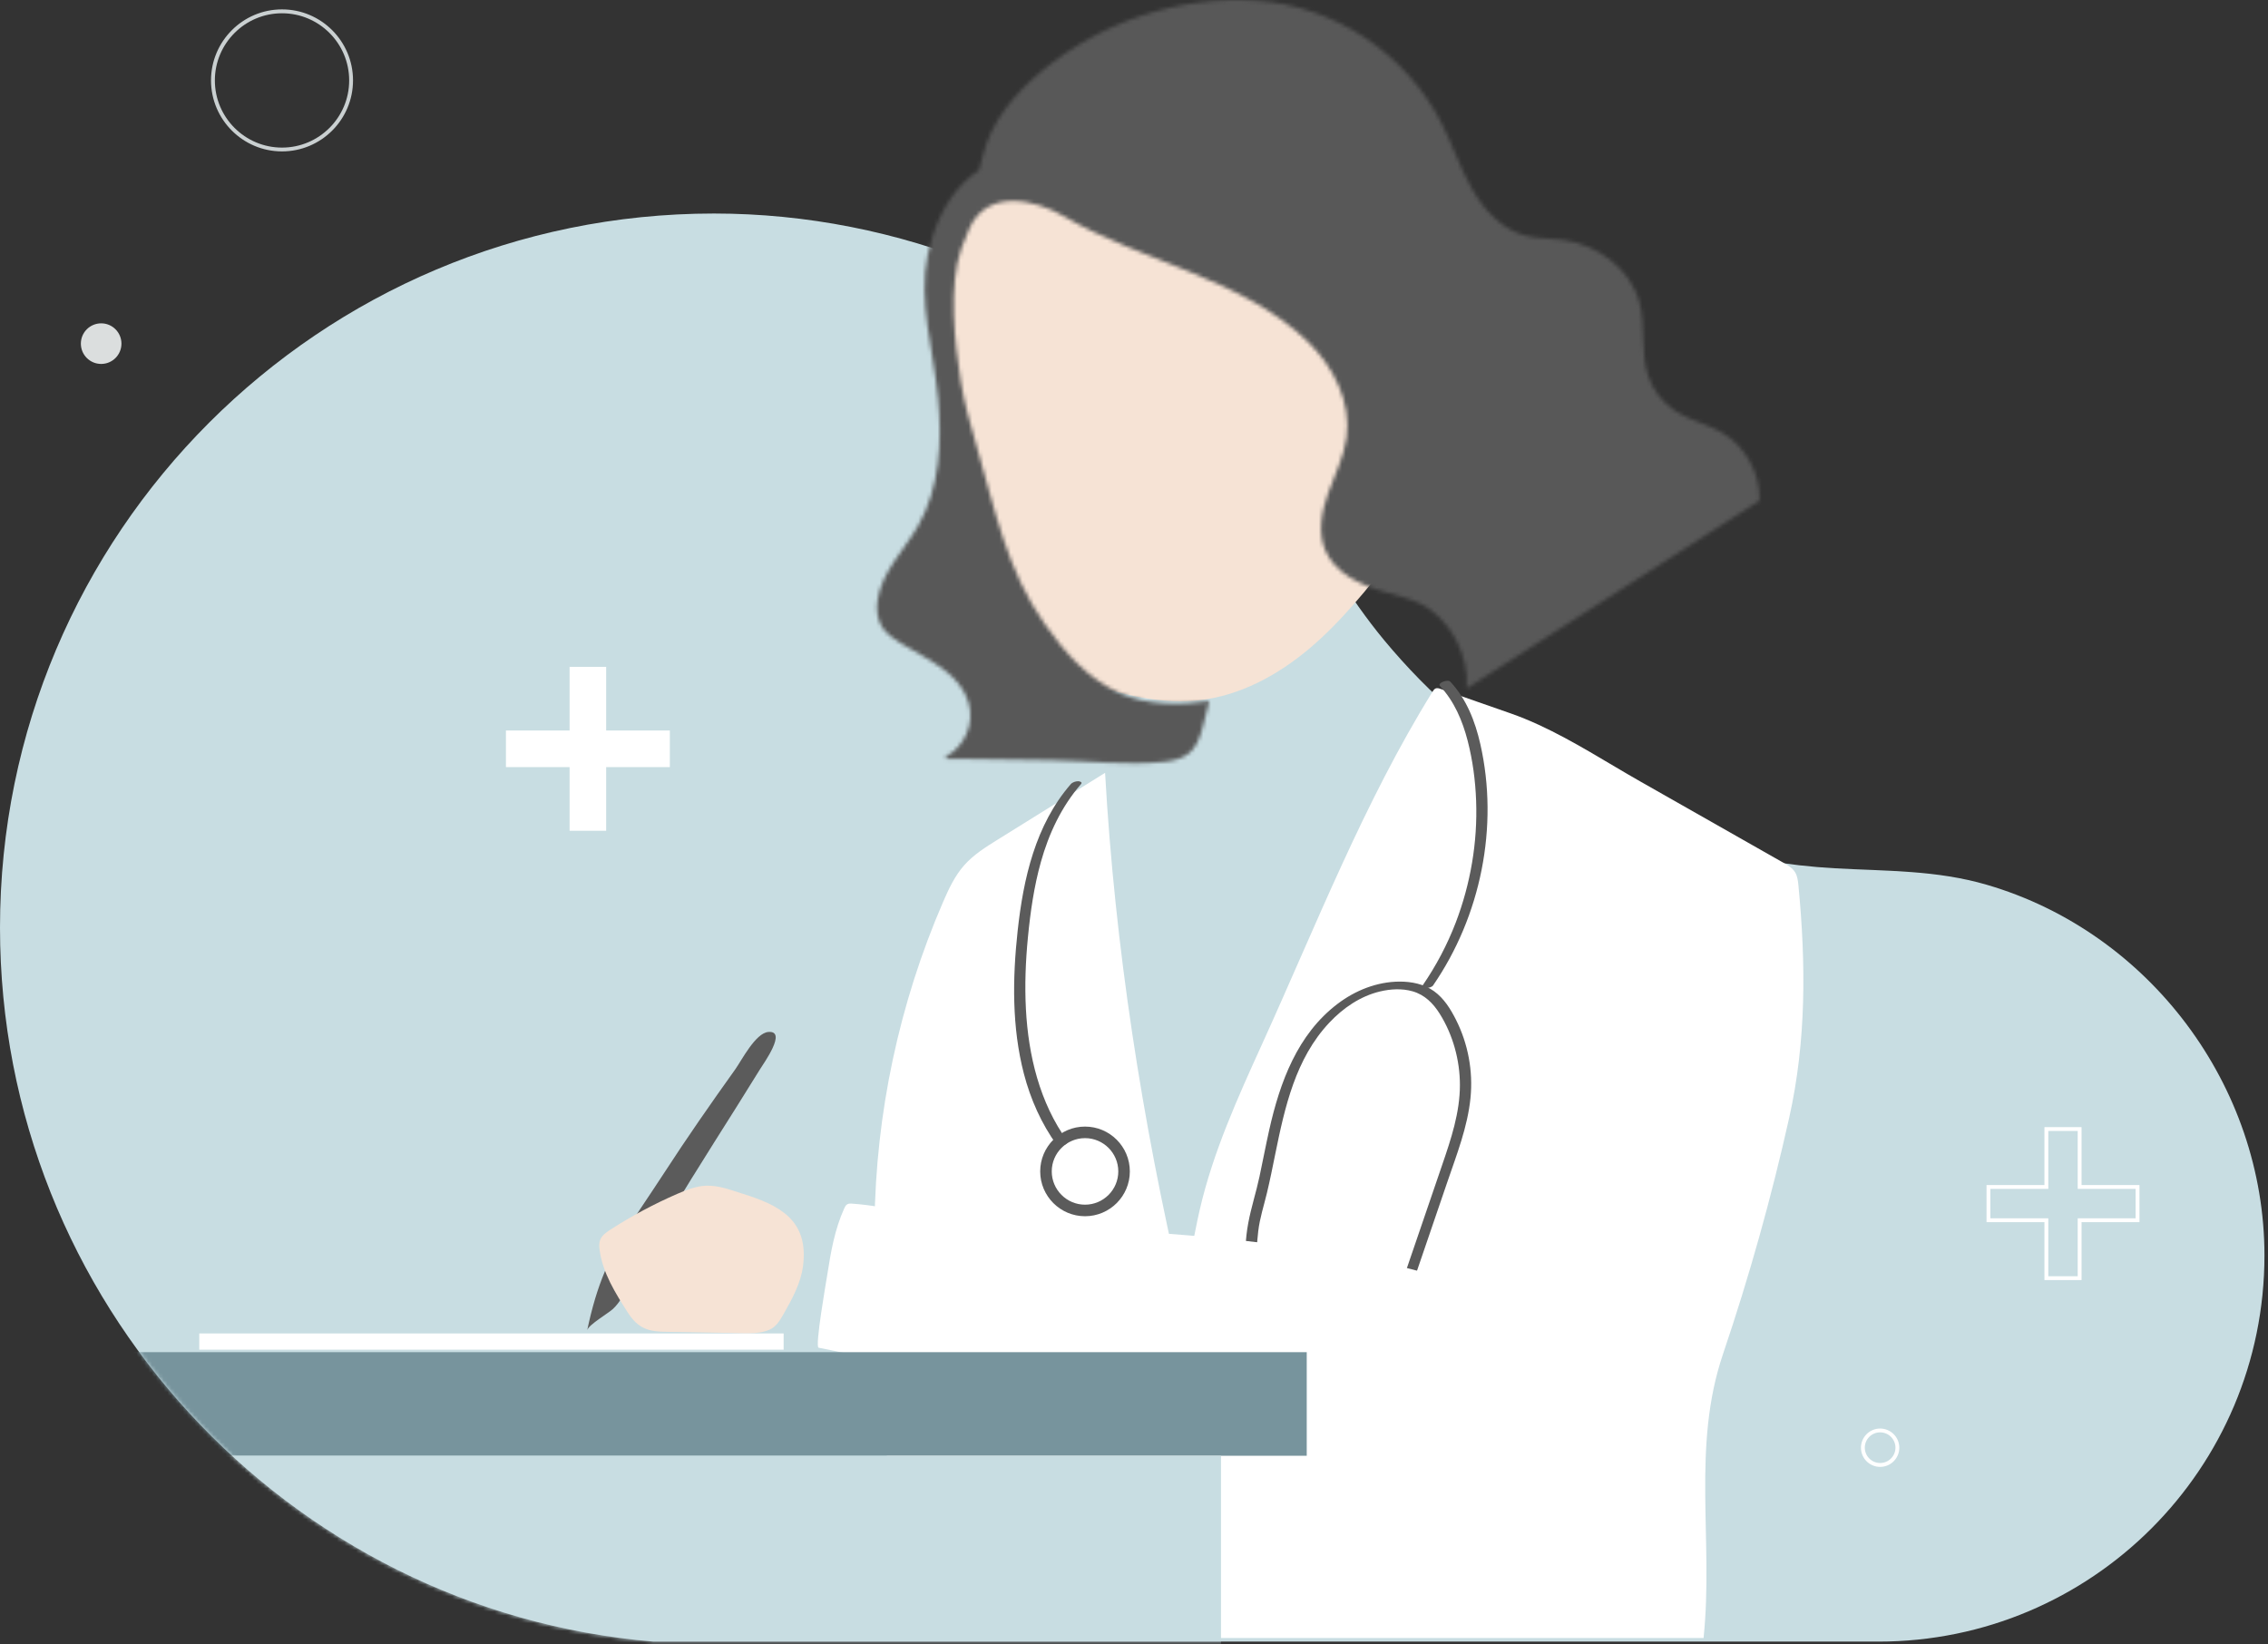
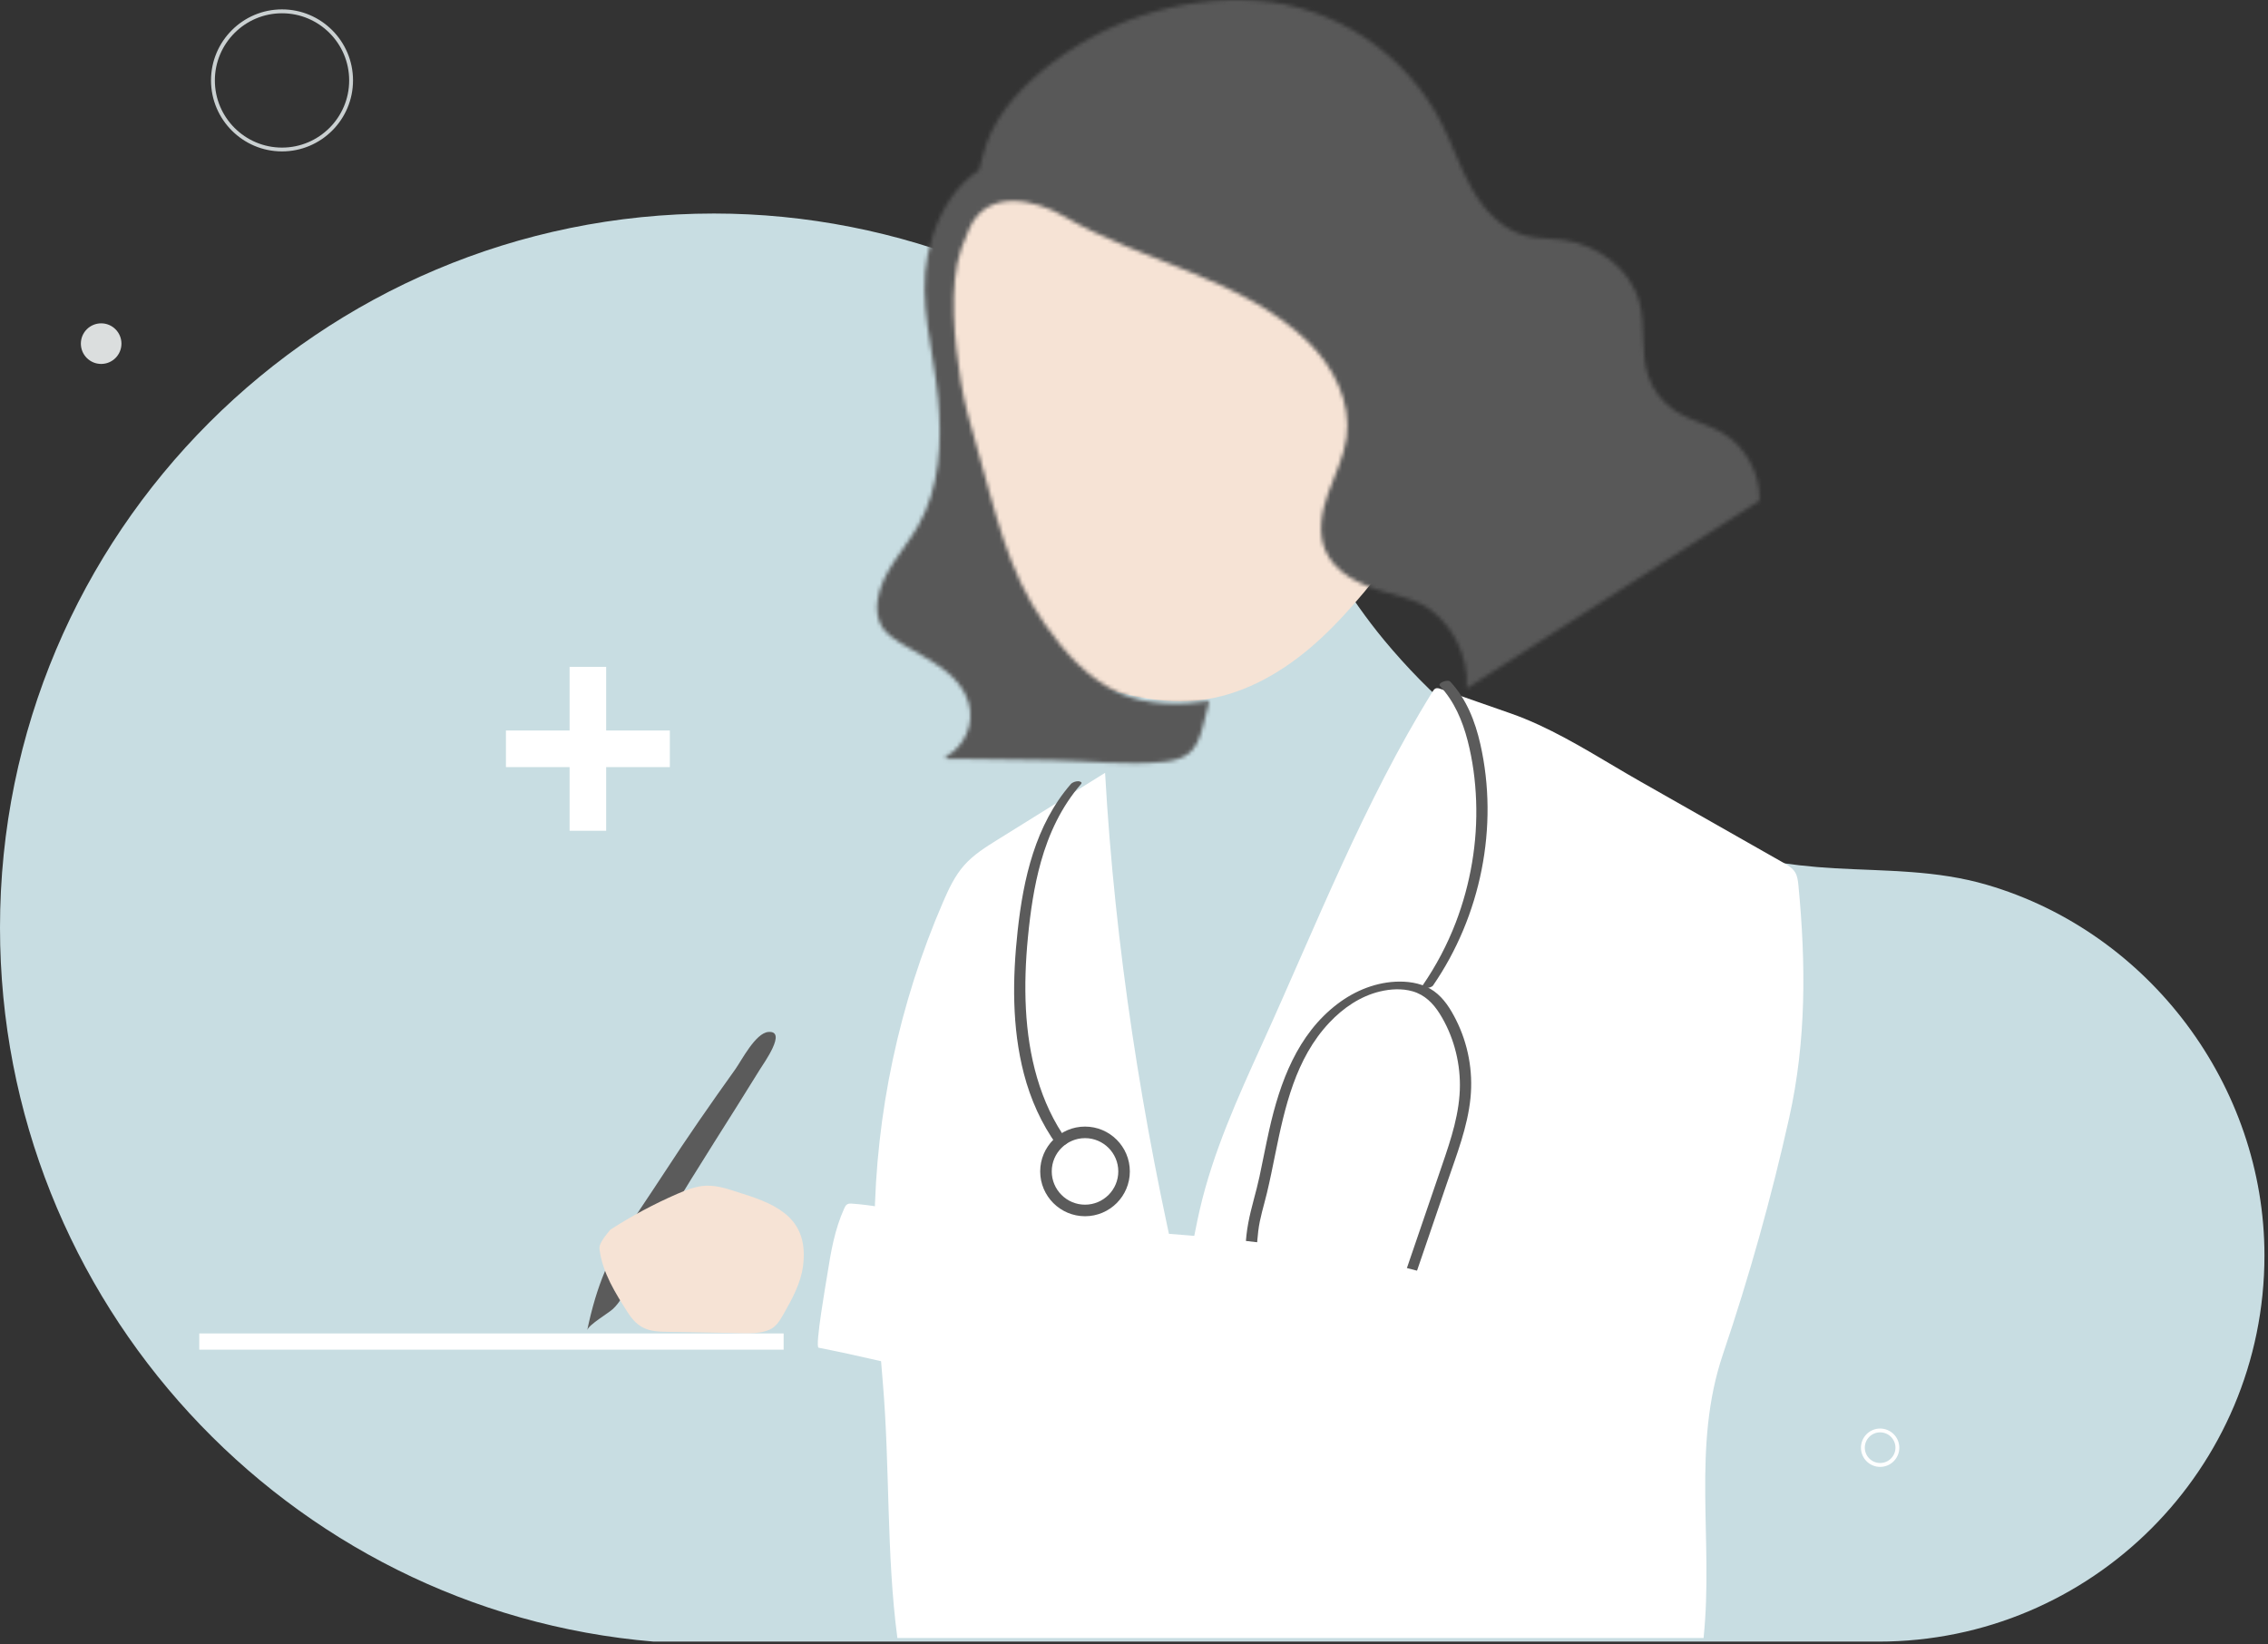
<svg xmlns="http://www.w3.org/2000/svg" width="589" height="427" viewBox="0 0 589 427" fill="none">
  <rect x="0" y="0" width="589" height="427" fill="#333333" stroke="none" />
  <path d="M0 240.866C0 138.466 83.01 55.446 185.42 55.446C233.39 55.446 280.16 74.416 314.58 107.836C321.8 114.846 328.45 122.446 334.44 130.526C343.18 142.306 350.11 154.986 359.52 166.306C365.34 173.316 371.75 179.846 378.65 185.796C396.52 201.226 417.69 212.756 440.38 219.306C452.09 222.686 464.21 224.786 476.39 225.466C490.01 226.226 502.88 225.926 516.01 229.766C558.26 242.126 588.08 282.026 588.08 326.016C588.08 381.396 543.19 426.286 487.81 426.286C487.25 426.286 486.7 426.276 486.15 426.286H169.35H169.76C74.69 418.336 0 337.996 0 240.866Z" fill="#C8DDE2" />
  <path d="M442.44 425.126C445.01 399.876 439.29 375.736 447.47 351.596C454.29 331.466 460.03 310.966 464.66 290.226C469.1 270.326 469.02 250.336 467.05 229.906C466.93 228.716 466.8 227.476 466.16 226.466C465.47 225.376 464.31 224.696 463.19 224.056C450.8 217.016 438.41 209.976 426.02 202.946C417.32 198.006 408.74 192.426 399.65 188.236C397.22 187.116 394.74 186.096 392.22 185.216C386.19 183.106 380.15 180.996 374.12 178.896C373.7 178.746 373.24 178.606 372.83 178.776C372.48 178.916 372.25 179.266 372.05 179.586C354.28 208.206 341.8 240.266 327.81 271.026C321.43 285.066 315 299.216 311.55 314.246C309.97 321.126 309.02 328.156 306.82 334.866C296.59 291.036 289.52 245.626 286.99 200.686C277.71 206.456 268.42 212.226 259.14 218.006C256.02 219.946 252.85 221.926 250.41 224.676C247.97 227.436 246.38 230.836 244.92 234.216C233.52 260.536 227.43 289.146 227.11 317.826C226.96 331.586 228.11 345.316 229.27 359.026C231.14 381.136 230.17 403.576 233.05 425.346H442.42C442.42 425.256 442.43 425.186 442.44 425.126Z" fill="white" />
  <path d="M373.95 178.136C377.68 182.106 379.81 187.166 381.16 192.386C382.47 197.466 383.16 202.726 383.35 207.966C383.75 218.706 381.9 229.526 378.06 239.566C375.85 245.326 372.96 250.796 369.46 255.886C368.73 256.946 371.62 256.686 372.15 255.926C384.58 237.886 389.3 214.626 384.44 193.216C383.1 187.316 380.84 181.496 376.64 177.016C375.98 176.306 373.22 177.356 373.95 178.136Z" fill="#5B5B5B" />
  <path d="M329.9 338.526C325.85 333.216 326.03 326.006 326.77 319.676C327.17 316.286 328.24 313.066 329.03 309.756C329.83 306.406 330.51 303.036 331.19 299.656C333.66 287.496 336.45 274.886 345.22 265.566C348.8 261.756 353.27 258.676 358.4 257.456C361.13 256.806 364.12 256.636 366.83 257.416C370 258.316 372.2 260.536 373.91 263.266C377.33 268.726 379.14 275.316 379.14 281.746C379.14 288.896 376.85 295.736 374.56 302.426C371.88 310.266 369.2 318.106 366.51 325.956C365.87 327.836 365.22 329.716 364.58 331.606C363.93 333.506 363.4 335.526 362.55 337.346C361.2 340.216 358.55 342.086 355.8 343.476C354.03 344.366 355.62 345.806 357.06 345.086C359.73 343.736 362.33 342.046 364.12 339.596C366.18 336.776 366.95 333.026 368.07 329.766C370.67 322.156 373.27 314.556 375.87 306.946C378.3 299.836 381.14 292.636 381.89 285.096C382.58 278.146 381.27 271.066 378.13 264.826C376.72 262.026 375 259.246 372.41 257.386C369.81 255.516 366.54 254.876 363.4 254.896C357.59 254.936 351.96 257.186 347.37 260.676C336.92 268.596 332.39 281.056 329.62 293.406C328.72 297.436 327.95 301.496 327.09 305.536C326.23 309.586 324.92 313.556 324.17 317.616C323.44 321.546 323.24 325.756 323.57 329.736C323.87 333.346 325.01 336.876 327.22 339.776C327.99 340.766 330.76 339.666 329.9 338.526Z" fill="#5B5B5B" />
  <path d="M328.57 343.806C331.144 343.806 333.23 341.72 333.23 339.146C333.23 336.572 331.144 334.486 328.57 334.486C325.997 334.486 323.91 336.572 323.91 339.146C323.91 341.72 325.997 343.806 328.57 343.806Z" fill="#5B5B5B" />
  <path d="M359.9 343.816C359.9 346.386 357.81 348.476 355.24 348.476C352.67 348.476 350.58 346.386 350.58 343.816C350.58 341.246 352.67 339.156 355.24 339.156C357.81 339.146 359.9 341.236 359.9 343.816Z" fill="#5B5B5B" />
  <path d="M221.4 312.566C221.37 312.566 221.34 312.566 221.3 312.556C220.87 312.526 220.41 312.506 220.03 312.726C219.63 312.956 219.42 313.406 219.23 313.826C216.76 319.316 215.78 325.036 214.86 330.926C214.6 332.566 211.58 349.766 212.59 349.966C255.21 358.386 296.41 373.126 337.9 386.126C347.46 389.116 357.04 392.116 366.83 394.236C371.31 395.206 376.07 395.966 380.38 394.416C383.2 393.406 385.59 391.476 387.92 389.586C394.12 384.556 405.44 378.666 408.1 371.176C427.04 317.746 275.42 320.106 248.88 317.146C239.64 316.126 230.69 313.206 221.4 312.566Z" fill="white" />
  <path d="M243.98 79.586C245.22 101.996 246.51 124.726 253.65 146.016C256.96 155.876 261.85 165.756 270.36 171.736C274.87 174.906 280.14 176.806 285.42 178.396C293.81 180.926 302.6 182.806 311.31 181.856C322.02 180.686 331.92 175.286 340.15 168.326C348.37 161.366 355.13 152.856 361.82 144.406C365.41 139.876 369.05 135.266 371.2 129.906C376.37 117.006 371.96 102.046 364.34 90.426C352.31 72.096 333.18 59.696 313.76 49.506C303.6 44.176 292.87 39.216 281.42 38.586C269.59 37.946 259.9 43.006 251.58 51.026C243.68 58.626 243.4 69.166 243.98 79.586Z" fill="#F6E3D5" />
  <mask id="mask0_1068_214" style="mask-type:alpha" maskUnits="userSpaceOnUse" x="227" y="0" width="230" height="199">
    <path d="M233.81 166.956C231.96 165.816 230.11 164.536 228.99 162.676C227.78 160.656 227.57 158.166 227.91 155.826C228.98 148.516 234.77 142.946 238.44 136.536C244.08 126.676 244.67 114.726 243.61 103.426C242.47 91.216 238.42 78.326 240.92 66.206C242.33 59.396 245.21 52.586 250.14 47.566C251.38 46.306 252.76 45.176 254.24 44.216C254.62 42.876 254.98 41.596 255.25 40.466C257.33 31.616 263.56 24.286 270.54 18.466C285.9 5.656 306.35 -1.174 326.33 0.166C346.5 1.526 365.05 13.776 374.35 31.936C377.22 37.536 379.16 43.596 382.28 49.066C385.4 54.536 390.03 59.566 396.11 61.186C399.28 62.026 402.63 61.896 405.88 62.316C414.89 63.496 423.46 69.796 425.79 78.586C427.42 84.736 426.01 91.436 427.98 97.486C429.22 101.296 431.82 104.656 435.2 106.826C438.93 109.216 443.43 110.126 447.25 112.366C453.33 115.936 457.19 122.996 456.92 130.036L380.91 178.756C381.65 170.146 376.44 160.306 368.61 156.626C365.74 155.276 362.62 154.586 359.56 153.716C353.28 151.936 346.63 148.826 344.13 142.796C342.2 138.136 343.24 132.776 344.94 128.026C346.64 123.276 348.99 118.686 349.69 113.686C350.97 104.536 346.39 95.336 339.79 88.866C322.74 72.146 296.54 68.026 276.32 56.176C268.8 51.766 256.52 48.966 251.81 59.176C250.98 60.976 250.25 62.806 249.64 64.576C246.31 74.236 247.91 88.956 249.49 98.896C250.42 104.746 252.07 110.466 253.71 116.156C258.42 132.466 261.48 148.146 271.38 162.136C276.61 169.526 282.28 176.046 290.72 179.956C297.78 183.236 306.49 183.196 314.05 182.066C311.49 191.046 312.09 196.796 302.36 197.826C292.86 198.836 282.56 197.566 273 197.406C266.02 197.286 259.03 197.166 252.05 197.096C250.32 197.076 248.59 197.056 246.86 197.046C246.14 197.046 245.15 197.286 245.7 196.476C245.98 196.066 246.94 195.686 247.35 195.356C249.46 193.656 251.01 191.276 251.66 188.646C253.04 183.056 250.21 178.046 245.99 174.576C242.3 171.576 237.91 169.476 233.81 166.956Z" fill="white" />
  </mask>
  <g mask="url(#mask0_1068_214)">
    <rect x="124" y="-35" width="447" height="247" fill="#585858" />
  </g>
  <path d="M154.58 337.156C153.77 339.856 153.09 342.606 152.5 345.416C152.78 344.066 158.01 340.996 159.16 339.926C161.06 338.146 162.02 335.986 163.43 333.796C167.12 328.056 170.12 321.806 173.6 315.926C181.23 303.056 189.45 290.546 197.29 277.796C198.32 276.116 204.52 267.576 199.54 267.976C196.2 268.246 192.59 275.376 190.97 277.646C184.63 286.516 178.39 295.466 172.46 304.616C168.39 310.916 164 317.006 160.3 323.546C157.84 327.916 156.01 332.446 154.58 337.156Z" fill="#5B5B5B" />
-   <path d="M192.93 310.006C189.82 309.036 186.69 307.786 183.43 307.896C180.8 307.986 178.3 308.976 175.89 310.016C169.86 312.636 164.04 315.756 158.51 319.316C157.44 320.006 156.31 320.796 155.86 321.986C155.55 322.806 155.6 323.726 155.72 324.596C156.51 330.516 159.8 335.766 163.02 340.806C166.54 346.326 170.12 345.776 176.27 345.886C180.63 345.966 184.99 346.046 189.35 346.126C192.66 346.186 196.76 346.646 199.89 345.266C201.58 344.526 202.6 342.806 203.51 341.196C205.72 337.286 207.96 333.246 208.54 328.786C210.11 316.776 202.3 312.936 192.93 310.006Z" fill="#F6E3D5" />
+   <path d="M192.93 310.006C189.82 309.036 186.69 307.786 183.43 307.896C180.8 307.986 178.3 308.976 175.89 310.016C169.86 312.636 164.04 315.756 158.51 319.316C155.55 322.806 155.6 323.726 155.72 324.596C156.51 330.516 159.8 335.766 163.02 340.806C166.54 346.326 170.12 345.776 176.27 345.886C180.63 345.966 184.99 346.046 189.35 346.126C192.66 346.186 196.76 346.646 199.89 345.266C201.58 344.526 202.6 342.806 203.51 341.196C205.72 337.286 207.96 333.246 208.54 328.786C210.11 316.776 202.3 312.936 192.93 310.006Z" fill="#F6E3D5" />
  <path d="M203.51 346.266H51.75V350.476H203.51V346.266Z" fill="white" />
  <path d="M278.07 203.636C268.89 214.226 265.76 228.166 264.28 241.756C262.94 254.046 262.77 266.756 265.9 278.806C267.63 285.456 270.44 291.766 274.46 297.346C274.97 298.046 277.77 297.106 277.16 296.256C270 286.306 267.07 274.116 266.43 262.026C266.1 255.816 266.35 249.586 266.95 243.406C267.59 236.816 268.53 230.216 270.32 223.826C272.39 216.426 275.69 209.426 280.75 203.596C281.2 203.076 280.36 202.876 280 202.866C279.34 202.866 278.51 203.126 278.07 203.636Z" fill="#5B5B5B" />
  <path d="M281.78 315.826C275.36 315.826 270.14 310.606 270.14 304.186C270.14 297.766 275.36 292.546 281.78 292.546C288.2 292.546 293.42 297.766 293.42 304.186C293.42 310.606 288.2 315.826 281.78 315.826ZM281.78 295.546C277.01 295.546 273.14 299.426 273.14 304.186C273.14 308.946 277.02 312.826 281.78 312.826C286.55 312.826 290.42 308.946 290.42 304.186C290.42 299.426 286.55 295.546 281.78 295.546Z" fill="#5B5B5B" />
  <mask id="mask1_1068_214" style="mask-type:alpha" maskUnits="userSpaceOnUse" x="0" y="55" width="589" height="372">
-     <path d="M0 240.866C0 138.466 83.01 55.446 185.42 55.446C233.39 55.446 280.16 74.416 314.58 107.836C321.8 114.846 328.45 122.446 334.44 130.526C343.18 142.306 350.11 154.986 359.52 166.306C365.34 173.316 371.75 179.846 378.65 185.796C396.52 201.226 417.69 212.756 440.38 219.306C452.09 222.686 464.21 224.786 476.39 225.466C490.01 226.226 502.88 225.926 516.01 229.766C558.26 242.126 588.08 282.026 588.08 326.016C588.08 381.396 543.19 426.286 487.81 426.286C487.25 426.286 486.7 426.276 486.15 426.286H169.35H169.76C74.69 418.336 0 337.996 0 240.866Z" fill="white" />
-   </mask>
+     </mask>
  <g mask="url(#mask1_1068_214)">
    <path d="M339.36 351.126H23.86V378.026H339.36V351.126Z" fill="#77949D" />
    <path d="M317.091 378.026H40.971V463.656H317.091V378.026Z" fill="#C8DDE2" />
  </g>
  <path d="M173.96 189.696H131.39V199.196H173.96V189.696Z" fill="white" />
  <path d="M157.425 215.733V173.163H147.925V215.733H157.425Z" fill="white" />
-   <path d="M540.58 332.406H530.94V317.366H515.9V307.726H530.94V292.686H540.58V307.726H555.62V317.366H540.58V332.406ZM531.94 331.406H539.58V316.366H554.62V308.726H539.58V293.686H531.94V308.726H516.9V316.366H531.94V331.406Z" fill="white" />
  <path d="M73.24 39.316C63.07 39.316 54.8 31.046 54.8 20.876C54.8 10.706 63.07 2.436 73.24 2.436C83.41 2.436 91.68 10.706 91.68 20.876C91.68 31.046 83.41 39.316 73.24 39.316ZM73.24 3.446C63.63 3.446 55.8 11.266 55.8 20.886C55.8 30.506 63.62 38.326 73.24 38.326C82.85 38.326 90.68 30.506 90.68 20.886C90.68 11.266 82.86 3.446 73.24 3.446Z" fill="#CAD0D1" />
  <path d="M488.27 380.916C485.52 380.916 483.29 378.676 483.29 375.936C483.29 373.186 485.53 370.956 488.27 370.956C491.02 370.956 493.25 373.196 493.25 375.936C493.26 378.676 491.02 380.916 488.27 380.916ZM488.27 371.946C486.07 371.946 484.29 373.736 484.29 375.926C484.29 378.116 486.08 379.906 488.27 379.906C490.47 379.906 492.25 378.116 492.25 375.926C492.25 373.736 490.47 371.946 488.27 371.946Z" fill="white" />
  <path d="M31.54 89.236C31.54 92.146 29.18 94.506 26.27 94.506C23.36 94.506 21 92.146 21 89.236C21 86.326 23.36 83.966 26.27 83.966C29.18 83.956 31.54 86.326 31.54 89.236Z" fill="#DBDEDE" />
</svg>